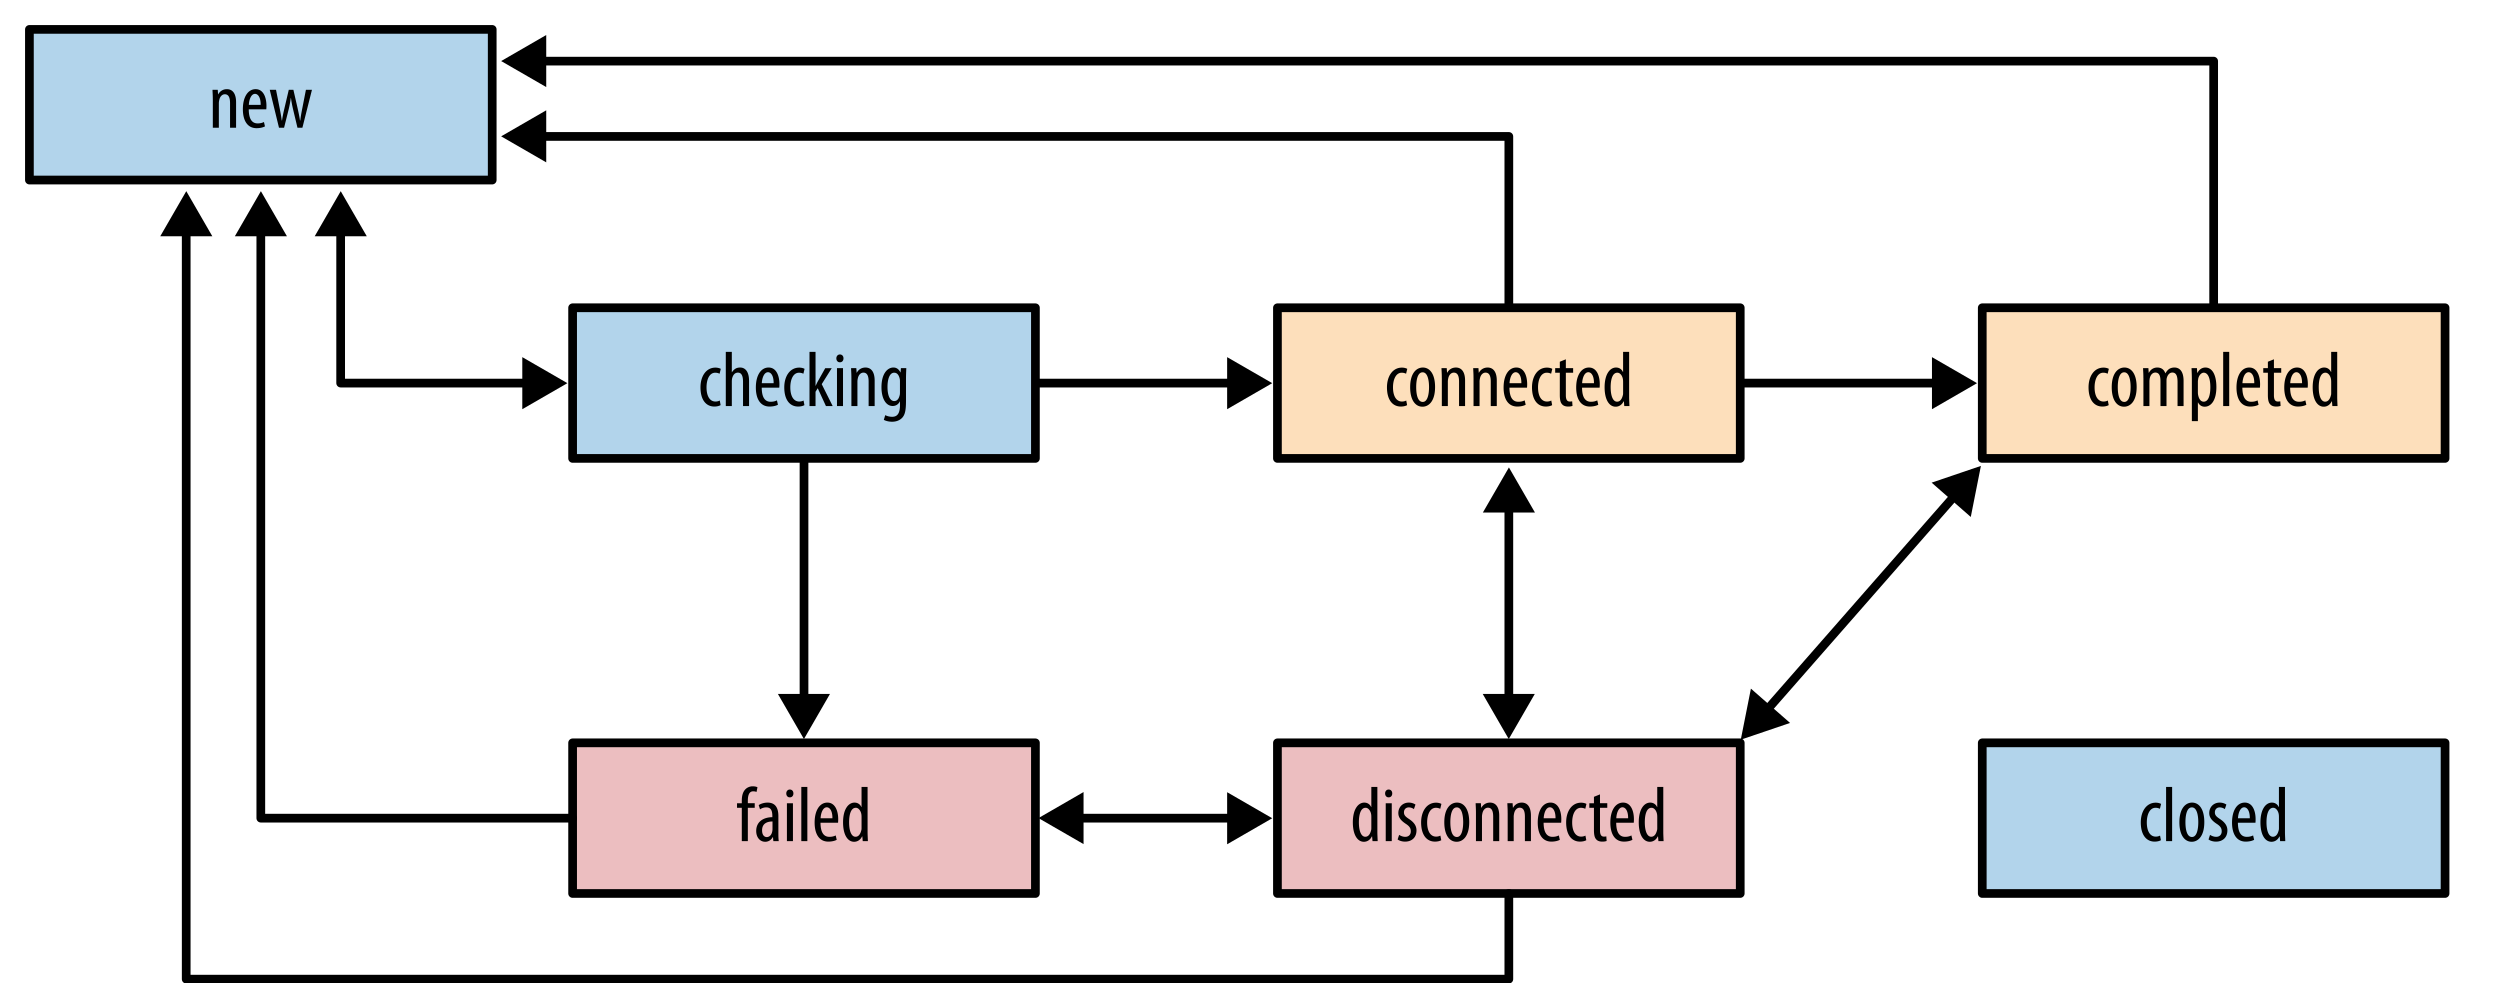
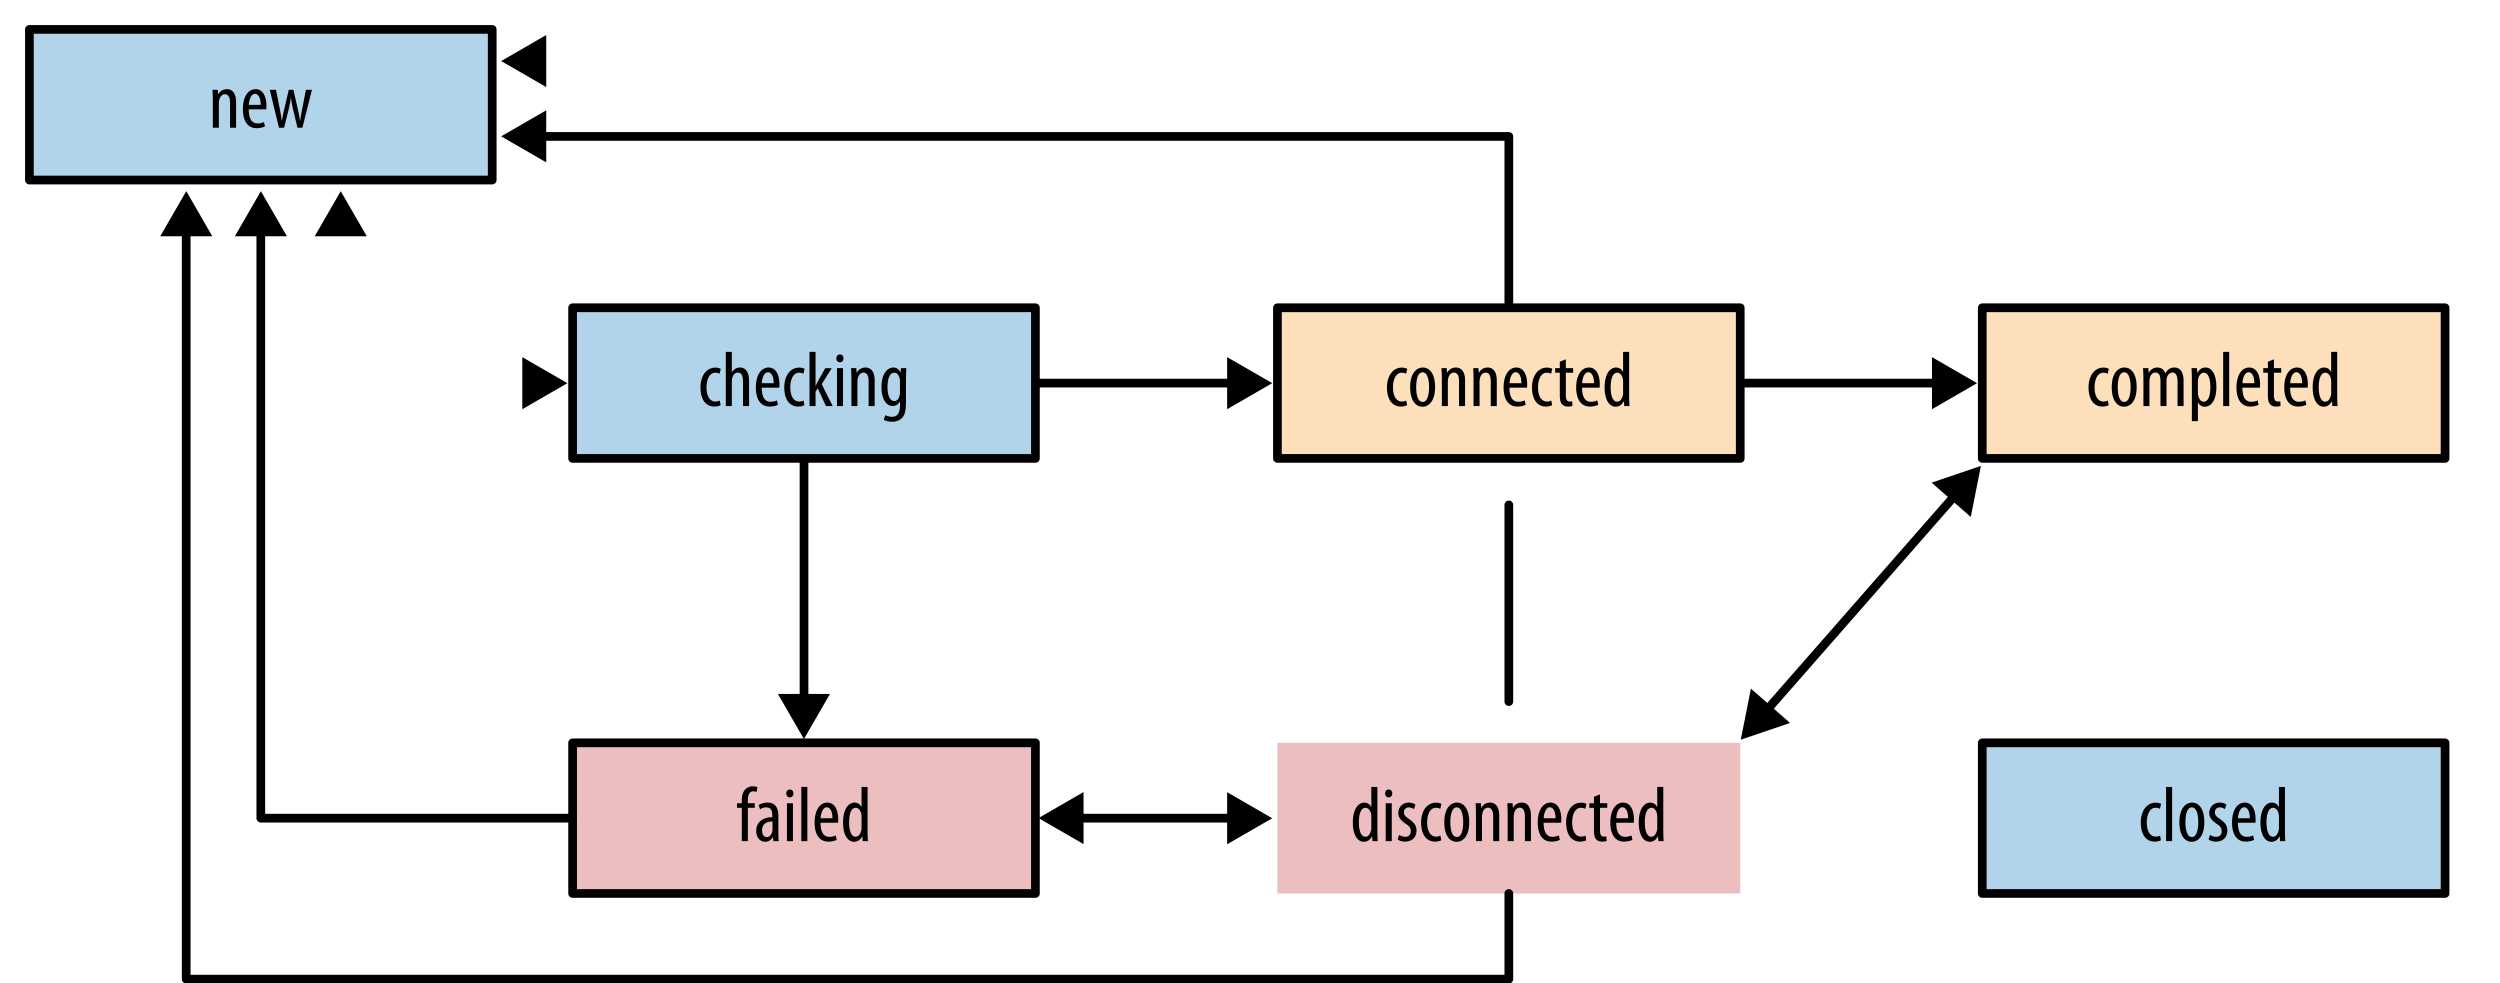
<svg xmlns="http://www.w3.org/2000/svg" viewBox="0 0 287.306 113.025">
  <path fill="none" stroke="#000" d="M106.197 44.025h35.704" stroke-linecap="round" stroke-linejoin="round" />
  <path d="M141.025 47.026l5.182-2.992-5.182-2.991z" />
  <path fill="none" stroke="#000" d="M92.399 44.923v35.704" stroke-linecap="round" stroke-linejoin="round" />
  <path d="M89.398 79.751l2.992 5.182 2.991-5.182z" />
  <path fill="none" stroke="#000" d="M173.399 58.025v22.602" stroke-linecap="round" stroke-linejoin="round" />
-   <path d="M170.398 79.751l2.991 5.182 2.992-5.182zM176.4 58.9l-2.991-5.181-2.993 5.181z" />
  <path fill="#b2d4eb" fill-rule="evenodd" d="M3.38 3.38h53.186v17.312H3.38z" clip-rule="evenodd" />
  <path fill="none" stroke="#000" d="M3.38 3.38h53.186v17.312H3.38z" stroke-linecap="round" stroke-linejoin="round" />
  <path fill="#b2d4eb" fill-rule="evenodd" d="M65.806 35.369h53.186v17.312H65.806z" clip-rule="evenodd" />
  <path fill="none" stroke="#000" d="M65.806 35.369h53.186v17.312H65.806zm121.392 8.656h35.703" stroke-linecap="round" stroke-linejoin="round" />
  <path d="M222.026 47.026l5.181-2.992-5.181-2.991z" />
  <path fill="#fddfbb" fill-rule="evenodd" d="M146.806 35.369h53.186v17.312h-53.186z" clip-rule="evenodd" />
  <path fill="none" stroke="#000" d="M146.806 35.369h53.186v17.312h-53.186z" stroke-linecap="round" stroke-linejoin="round" />
  <path fill="#fddfbb" fill-rule="evenodd" d="M227.806 35.369h53.186v17.312h-53.186z" clip-rule="evenodd" />
  <path fill="none" stroke="#000" d="M227.806 35.369h53.186v17.312h-53.186zM123.649 94.025h18.252" stroke-linecap="round" stroke-linejoin="round" />
  <path d="M141.025 97.026l5.182-2.992-5.182-2.991zm-16.501-6.002l-5.181 2.992 5.181 2.991z" />
  <path fill="#ecbec0" fill-rule="evenodd" d="M65.806 85.369h53.186v17.312H65.806z" clip-rule="evenodd" />
  <path fill="none" stroke="#000" d="M65.806 85.369h53.186v17.312H65.806z" stroke-linecap="round" stroke-linejoin="round" />
  <path fill="#ecbec0" fill-rule="evenodd" d="M146.806 85.369h53.186v17.312h-53.186z" clip-rule="evenodd" />
-   <path fill="none" stroke="#000" d="M146.806 85.369h53.186v17.312h-53.186z" stroke-linecap="round" stroke-linejoin="round" />
  <path fill="#b2d4eb" fill-rule="evenodd" d="M227.806 85.369h53.186v17.312h-53.186z" clip-rule="evenodd" />
  <path fill="none" stroke="#000" d="M227.806 85.369h53.186v17.312h-53.186zm-162 8.656H29.973v-67.75" stroke-linecap="round" stroke-linejoin="round" />
  <path d="M32.974 27.15l-2.992-5.181-2.991 5.181z" />
  <path fill="none" stroke="#000" d="M173.399 102.681v9.844h-152v-86.25" stroke-linecap="round" stroke-linejoin="round" />
  <path d="M24.4 27.15l-2.992-5.181-2.991 5.181z" />
-   <path fill="none" stroke="#000" d="M60.899 44.025h-21.75v-17.75" stroke-linecap="round" stroke-linejoin="round" />
  <path d="M42.15 27.15l-2.992-5.181-2.991 5.181zm17.873 19.876l5.182-2.992-5.182-2.991z" />
  <path fill="none" stroke="#000" d="M173.399 35.15V15.678h-111.5" stroke-linecap="round" stroke-linejoin="round" />
  <path d="M62.774 12.677l-5.181 2.991 5.181 2.992z" />
-   <path fill="none" stroke="#000" d="M254.399 35.15V7.025h-192.5" stroke-linecap="round" stroke-linejoin="round" />
  <path d="M62.774 4.024l-5.181 2.992 5.181 2.991z" />
  <path fill="none" stroke="#000" d="M202.899 81.775l21.907-25" stroke-linecap="round" stroke-linejoin="round" />
  <path d="M226.486 59.411l1.165-5.869-5.664 1.926zm-25.267 19.728l-1.165 5.868 5.664-1.925zM24.457 11.445c0-.513-.027-.773-.036-1.125h.603l.036.522h.018c.189-.352.54-.595.999-.595.604 0 1.054.441 1.054 1.504v2.926h-.693v-2.809c0-.522-.099-1.035-.603-1.035-.288 0-.567.243-.648.711a1.57 1.57 0 0 0-.036.387v2.746h-.693v-3.232zm4.13 1.117c.009 1.341.531 1.62 1.026 1.62.306 0 .549-.072.72-.162l.117.504c-.243.136-.612.207-.963.207-1.035 0-1.576-.846-1.576-2.188 0-1.413.594-2.296 1.468-2.296.882 0 1.242.937 1.242 1.918 0 .171-.009.288-.018.396h-2.016zm1.369-.513c.009-.873-.315-1.261-.648-1.261-.45 0-.684.667-.711 1.261h1.359zm1.764-1.729l.423 2.134c.09.468.18.937.234 1.387h.036c.063-.45.171-.955.27-1.369l.504-2.151h.531l.477 2.089c.108.486.207.945.279 1.432h.036c.054-.459.135-.909.234-1.404l.414-2.116h.693l-1.098 4.357h-.567l-.504-2.115a12.152 12.152 0 0 1-.243-1.306h-.018c-.072.513-.153.918-.252 1.332l-.522 2.089h-.585L31 10.322h.72zm51.095 36.239c-.153.091-.414.162-.72.162-.954 0-1.594-.765-1.594-2.205 0-1.252.63-2.269 1.72-2.269.234 0 .486.062.612.144l-.135.559a1.13 1.13 0 0 0-.495-.117c-.702 0-1.008.828-1.008 1.684 0 1.017.387 1.629 1.026 1.629.18 0 .342-.036.495-.117l.099.53zm.594-6.122h.693v2.34h.018c.09-.152.225-.287.369-.387.153-.099.333-.153.576-.153.549 0 1.018.433 1.018 1.54v2.89h-.693v-2.809c0-.54-.117-1.035-.585-1.035-.324 0-.567.233-.675.692-.018.1-.027.226-.027.324v2.827h-.693v-6.229zm4.131 4.115c.009 1.341.531 1.62 1.026 1.62.306 0 .549-.072.72-.162l.117.504c-.243.136-.612.207-.963.207-1.035 0-1.576-.846-1.576-2.188 0-1.413.594-2.296 1.468-2.296.882 0 1.242.937 1.242 1.918 0 .171-.009.288-.018.396H87.54zm1.368-.514c.009-.873-.315-1.261-.648-1.261-.45 0-.684.667-.711 1.261h1.359zm3.537 2.521c-.153.091-.414.162-.72.162-.954 0-1.594-.765-1.594-2.205 0-1.252.63-2.269 1.72-2.269.234 0 .486.062.612.144l-.135.559a1.13 1.13 0 0 0-.495-.117c-.702 0-1.008.828-1.008 1.684 0 1.017.387 1.629 1.026 1.629.18 0 .342-.036.495-.117l.099.53zm1.278-2.224h.018c.081-.171.153-.342.234-.485l.864-1.54h.747l-1.152 1.837 1.261 2.521h-.775l-.945-2.053-.252.405v1.647h-.693v-6.229h.693v3.897zm2.789-2.7c-.225 0-.396-.181-.396-.45 0-.271.18-.45.405-.45.252 0 .414.18.414.45s-.162.45-.414.45h-.009zm-.324 5.032V42.31h.693v4.357h-.693zm1.656-3.232c0-.513-.027-.773-.036-1.125h.603l.036.522h.018c.189-.352.54-.595.999-.595.604 0 1.054.441 1.054 1.504v2.926h-.693v-2.809c0-.522-.099-1.035-.603-1.035-.288 0-.567.243-.648.711a1.57 1.57 0 0 0-.036.387v2.746h-.693v-3.232zm6.274 2.673c0 1.144-.144 1.576-.432 1.9-.27.288-.675.459-1.161.459-.369 0-.729-.09-.954-.216l.162-.541c.171.091.459.189.801.189.549 0 .892-.342.892-1.332v-.441h-.018a.873.873 0 0 1-.828.531c-.774 0-1.279-.873-1.279-2.152 0-1.611.72-2.269 1.369-2.269.459 0 .675.307.81.559h.018l.036-.486h.621c-.009.297-.036.685-.036 1.359v2.44zm-.693-2.295c0-.117-.009-.226-.036-.324-.072-.288-.234-.657-.63-.657-.495 0-.765.675-.765 1.639 0 1.116.351 1.62.765 1.62.216 0 .486-.099.621-.621.045-.135.045-.271.045-.396v-1.261zm58.284 2.746c-.153.091-.414.162-.721.162-.954 0-1.594-.765-1.594-2.205 0-1.252.631-2.269 1.72-2.269.234 0 .486.062.612.144l-.135.559a1.134 1.134 0 0 0-.495-.117c-.702 0-1.009.828-1.009 1.684 0 1.017.388 1.629 1.026 1.629.181 0 .343-.036.495-.117l.101.53zm1.764.18c-.783 0-1.414-.712-1.414-2.242 0-1.593.712-2.26 1.459-2.26.783 0 1.404.721 1.404 2.242 0 1.692-.774 2.26-1.44 2.26h-.009zm.036-.55c.594 0 .72-1.017.72-1.701 0-.675-.126-1.701-.738-1.701-.621 0-.738 1.026-.738 1.701 0 .721.126 1.701.747 1.701h.009zm2.187-2.754c0-.513-.027-.773-.036-1.125h.603l.036.522h.019c.188-.352.54-.595.999-.595.604 0 1.054.441 1.054 1.504v2.926h-.693v-2.809c0-.522-.1-1.035-.604-1.035-.288 0-.567.243-.648.711a1.62 1.62 0 0 0-.036.387v2.746h-.692v-3.232zm3.644 0c0-.513-.027-.773-.036-1.125h.604l.036.522h.018c.189-.352.54-.595.999-.595.604 0 1.054.441 1.054 1.504v2.926h-.693v-2.809c0-.522-.099-1.035-.603-1.035-.288 0-.567.243-.648.711a1.57 1.57 0 0 0-.036.387v2.746h-.693v-3.232zm4.131 1.117c.01 1.341.531 1.62 1.026 1.62.307 0 .55-.072.721-.162l.117.504c-.243.136-.612.207-.964.207-1.035 0-1.575-.846-1.575-2.188 0-1.413.594-2.296 1.468-2.296.882 0 1.242.937 1.242 1.918 0 .171-.009.288-.019.396h-2.016zm1.369-.514c.009-.873-.315-1.261-.648-1.261-.45 0-.685.667-.711 1.261h1.359zm3.537 2.521c-.153.091-.414.162-.721.162-.954 0-1.594-.765-1.594-2.205 0-1.252.631-2.269 1.72-2.269.234 0 .486.062.612.144l-.135.559a1.134 1.134 0 0 0-.495-.117c-.702 0-1.009.828-1.009 1.684 0 1.017.388 1.629 1.026 1.629.181 0 .343-.036.495-.117l.101.53zm1.575-5.267v1.018h.837v.522h-.837v2.593c0 .576.197.72.45.72.116 0 .207-.009.278-.026l.036.531a1.522 1.522 0 0 1-.513.071c-.279 0-.522-.071-.685-.261-.18-.198-.261-.495-.261-1.099v-2.529h-.531v-.522h.531v-.738l.695-.28zm1.862 3.26c.01 1.341.531 1.62 1.026 1.62.307 0 .55-.072.721-.162l.117.504c-.243.136-.612.207-.964.207-1.035 0-1.575-.846-1.575-2.188 0-1.413.594-2.296 1.468-2.296.882 0 1.242.937 1.242 1.918 0 .171-.009.288-.019.396h-2.016zm1.369-.514c.009-.873-.315-1.261-.648-1.261-.45 0-.685.667-.711 1.261h1.359zm4.041-3.601v5.186c0 .297.027.792.036 1.044h-.595l-.045-.54h-.036c-.135.306-.45.612-.909.612-.738 0-1.27-.792-1.27-2.233 0-1.548.64-2.269 1.314-2.269.315 0 .622.145.793.514h.018v-2.313h.694zm-.693 3.529c0-.09 0-.188-.009-.288-.036-.45-.315-.846-.648-.846-.576 0-.774.801-.774 1.674 0 .919.234 1.657.738 1.657.217 0 .514-.117.666-.747.027-.081.027-.181.027-.288v-1.162zm55.805 2.593c-.154.091-.414.162-.721.162-.954 0-1.594-.765-1.594-2.205 0-1.252.631-2.269 1.72-2.269.233 0 .486.062.612.144l-.135.559a1.136 1.136 0 0 0-.496-.117c-.701 0-1.008.828-1.008 1.684 0 1.017.387 1.629 1.026 1.629.181 0 .343-.036.495-.117l.101.53zm1.764.18c-.783 0-1.414-.712-1.414-2.242 0-1.593.711-2.26 1.459-2.26.783 0 1.404.721 1.404 2.242 0 1.692-.774 2.26-1.44 2.26h-.009zm.035-.55c.595 0 .721-1.017.721-1.701 0-.675-.126-1.701-.738-1.701-.621 0-.738 1.026-.738 1.701 0 .721.126 1.701.747 1.701h.008zm2.188-2.754c0-.513-.027-.773-.037-1.125h.613l.035.531h.018c.189-.351.514-.604.973-.604.405 0 .756.189.918.657h.019c.117-.216.271-.387.423-.495.18-.107.379-.162.604-.162.594 0 1.053.424 1.053 1.54v2.89h-.693V43.93c0-.566-.08-1.116-.603-1.116-.288 0-.54.243-.64.657-.026.108-.026.243-.026.388v2.809h-.693v-2.863c0-.477-.081-.99-.595-.99-.287 0-.566.243-.647.712a2.163 2.163 0 0 0-.027.369v2.772h-.692v-3.233zm5.57.234c0-.666-.027-1.053-.036-1.359h.622l.035.549h.018c.234-.459.586-.621.919-.621.765 0 1.261.802 1.261 2.242 0 1.62-.666 2.26-1.342 2.26-.414 0-.648-.252-.766-.495h-.018v2.151h-.693v-4.727zm.693 1.404c0 .126.009.252.036.36.135.621.44.729.63.729.576 0 .766-.792.766-1.666 0-.909-.217-1.665-.766-1.665-.314 0-.604.396-.639.792-.027.108-.027.216-.027.333v1.117zm2.907-4.636h.693v6.229h-.693v-6.229zm2.205 4.115c.01 1.341.531 1.62 1.026 1.62.306 0 .55-.072.72-.162l.117.504c-.242.136-.611.207-.963.207-1.035 0-1.576-.846-1.576-2.188 0-1.413.595-2.296 1.469-2.296.882 0 1.242.937 1.242 1.918 0 .171-.01.288-.019.396h-2.016zm1.369-.514c.008-.873-.316-1.261-.648-1.261-.451 0-.685.667-.711 1.261h1.359zm2.258-2.746v1.018h.838v.522h-.838v2.593c0 .576.198.72.451.72.116 0 .207-.009.278-.026l.036.531a1.524 1.524 0 0 1-.514.071c-.279 0-.521-.071-.684-.261-.18-.198-.262-.495-.262-1.099v-2.529h-.53v-.522h.531v-.738l.694-.28zm1.863 3.26c.01 1.341.531 1.62 1.026 1.62.306 0 .55-.072.72-.162l.117.504c-.242.136-.611.207-.963.207-1.035 0-1.576-.846-1.576-2.188 0-1.413.595-2.296 1.469-2.296.882 0 1.242.937 1.242 1.918 0 .171-.01.288-.019.396h-2.016zm1.369-.514c.008-.873-.316-1.261-.648-1.261-.451 0-.685.667-.711 1.261h1.359zm4.04-3.601v5.186c0 .297.027.792.036 1.044h-.594l-.045-.54h-.037c-.135.306-.449.612-.908.612-.738 0-1.27-.792-1.27-2.233 0-1.548.639-2.269 1.314-2.269.314 0 .621.145.792.514h.019v-2.313h.693zm-.692 3.529c0-.09 0-.188-.01-.288-.036-.45-.314-.846-.648-.846-.576 0-.773.801-.773 1.674 0 .919.233 1.657.738 1.657.216 0 .513-.117.666-.747.027-.081.027-.181.027-.288v-1.162zM85.249 96.667v-3.835H84.7v-.522h.549v-.27c0-.469.072-.955.387-1.306a1.18 1.18 0 0 1 .874-.369c.234 0 .414.045.54.107l-.108.541a.982.982 0 0 0-.387-.072c-.495 0-.612.531-.612 1.089v.279h.792v.522h-.792v3.835h-.694zm4.204-.99c0 .333 0 .711.045.99h-.621l-.045-.459h-.027c-.189.333-.495.531-.864.531-.585 0-1.036-.486-1.036-1.242 0-1.099.874-1.576 1.854-1.585v-.135c0-.585-.144-.99-.693-.99-.27 0-.513.081-.72.225l-.153-.486c.189-.135.585-.288 1.018-.288.873 0 1.242.576 1.242 1.549v1.89zm-.676-1.27c-.36 0-1.197.072-1.197 1.018 0 .576.288.774.531.774.306 0 .558-.226.639-.657a1.2 1.2 0 0 0 .027-.252v-.883zm1.98-2.772c-.225 0-.396-.181-.396-.45 0-.271.18-.45.405-.45.252 0 .414.18.414.45s-.162.45-.414.45h-.009zm-.323 5.032V92.31h.693v4.357h-.693zm1.655-6.229h.693v6.229h-.693v-6.229zm2.205 4.114c.009 1.341.531 1.62 1.026 1.62.306 0 .549-.072.72-.162l.117.504c-.243.136-.612.207-.963.207-1.035 0-1.576-.846-1.576-2.188 0-1.413.594-2.296 1.468-2.296.882 0 1.242.937 1.242 1.918 0 .171-.009.288-.018.396h-2.016zm1.369-.514c.009-.873-.315-1.261-.648-1.261-.45 0-.684.667-.711 1.261h1.359zm4.041-3.6v5.186c0 .297.027.792.036 1.044h-.594l-.045-.54h-.036c-.135.306-.45.612-.909.612-.738 0-1.27-.792-1.27-2.233 0-1.548.639-2.269 1.314-2.269.315 0 .622.145.792.514h.018v-2.313h.694zm-.693 3.528c0-.09 0-.188-.009-.288-.036-.45-.315-.846-.648-.846-.576 0-.774.801-.774 1.674 0 .919.234 1.657.738 1.657.216 0 .513-.117.666-.747.027-.081.027-.181.027-.288v-1.162zm59.279-3.528v5.186c0 .297.027.792.036 1.044h-.595l-.045-.54h-.036c-.135.306-.45.612-.909.612-.738 0-1.27-.792-1.27-2.233 0-1.548.64-2.269 1.314-2.269.315 0 .622.145.793.514h.018v-2.313h.694zm-.694 3.528c0-.09 0-.188-.009-.288-.036-.45-.315-.846-.648-.846-.576 0-.774.801-.774 1.674 0 .919.234 1.657.738 1.657.217 0 .514-.117.666-.747.027-.081.027-.181.027-.288v-1.162zm1.98-2.331c-.226 0-.396-.181-.396-.45 0-.271.181-.45.405-.45.252 0 .414.18.414.45s-.162.45-.414.45h-.009zm-.325 5.032V92.31h.693v4.357h-.693zm1.539-.72c.152.099.423.225.702.225.387 0 .639-.243.639-.63 0-.333-.117-.567-.558-.855-.567-.369-.873-.747-.873-1.242 0-.712.521-1.207 1.197-1.207.342 0 .594.108.773.226l-.18.522a.994.994 0 0 0-.585-.198c-.369 0-.559.27-.559.558s.108.459.54.747c.505.324.9.729.9 1.333 0 .873-.594 1.296-1.314 1.296-.314 0-.666-.099-.854-.252l.172-.523zm4.843.612c-.153.091-.414.162-.721.162-.954 0-1.594-.765-1.594-2.205 0-1.252.631-2.269 1.72-2.269.234 0 .486.062.612.144l-.135.559a1.134 1.134 0 0 0-.495-.117c-.702 0-1.009.828-1.009 1.684 0 1.017.388 1.629 1.026 1.629.181 0 .343-.036.495-.117l.101.53zm1.764.18c-.783 0-1.414-.712-1.414-2.242 0-1.593.712-2.26 1.459-2.26.783 0 1.404.721 1.404 2.242 0 1.692-.774 2.26-1.44 2.26h-.009zm.036-.55c.594 0 .72-1.017.72-1.701 0-.675-.126-1.701-.738-1.701-.621 0-.738 1.026-.738 1.701 0 .721.126 1.701.747 1.701h.009zm2.187-2.754c0-.513-.027-.773-.036-1.125h.603l.036.522h.019c.188-.352.54-.595.999-.595.604 0 1.054.441 1.054 1.504v2.926h-.695v-2.809c0-.522-.1-1.035-.604-1.035-.288 0-.567.243-.648.711a1.62 1.62 0 0 0-.036.387v2.746h-.692v-3.232zm3.644 0c0-.513-.027-.773-.036-1.125h.604l.036.522h.018c.189-.352.54-.595.999-.595.604 0 1.054.441 1.054 1.504v2.926h-.693v-2.809c0-.522-.099-1.035-.603-1.035-.288 0-.567.243-.648.711a1.57 1.57 0 0 0-.036.387v2.746h-.693v-3.232zm4.131 1.117c.01 1.341.531 1.62 1.026 1.62.307 0 .55-.072.721-.162l.117.504c-.243.136-.612.207-.964.207-1.035 0-1.575-.846-1.575-2.188 0-1.413.594-2.296 1.468-2.296.882 0 1.242.937 1.242 1.918 0 .171-.009.288-.019.396h-2.016zm1.369-.514c.009-.873-.315-1.261-.648-1.261-.45 0-.685.667-.711 1.261h1.359zm3.537 2.521c-.153.091-.414.162-.721.162-.954 0-1.594-.765-1.594-2.205 0-1.252.631-2.269 1.72-2.269.234 0 .486.062.612.144l-.135.559a1.134 1.134 0 0 0-.495-.117c-.702 0-1.009.828-1.009 1.684 0 1.017.388 1.629 1.026 1.629.181 0 .343-.036.495-.117l.101.53zm1.574-5.267v1.018h.837v.522h-.837v2.593c0 .576.197.72.45.72.116 0 .207-.009.278-.026l.036.531a1.522 1.522 0 0 1-.513.071c-.279 0-.522-.071-.685-.261-.18-.198-.261-.495-.261-1.099v-2.529h-.531v-.522h.531v-.738l.695-.28zm1.863 3.26c.01 1.341.531 1.62 1.026 1.62.307 0 .55-.072.721-.162l.117.504c-.243.136-.612.207-.964.207-1.035 0-1.575-.846-1.575-2.188 0-1.413.594-2.296 1.468-2.296.882 0 1.242.937 1.242 1.918 0 .171-.009.288-.019.396h-2.016zm1.369-.514c.009-.873-.315-1.261-.648-1.261-.45 0-.685.667-.711 1.261h1.359zm4.041-3.6v5.186c0 .297.027.792.036 1.044h-.595l-.045-.54h-.036c-.135.306-.45.612-.909.612-.738 0-1.27-.792-1.27-2.233 0-1.548.64-2.269 1.314-2.269.315 0 .622.145.793.514h.018v-2.313h.694zm-.693 3.528c0-.09 0-.188-.009-.288-.036-.45-.315-.846-.648-.846-.576 0-.774.801-.774 1.674 0 .919.234 1.657.738 1.657.217 0 .514-.117.666-.747.027-.081.027-.181.027-.288v-1.162zm57.883 2.593c-.152.091-.414.162-.72.162-.954 0-1.594-.765-1.594-2.205 0-1.252.63-2.269 1.72-2.269.234 0 .486.062.612.144l-.136.559a1.13 1.13 0 0 0-.494-.117c-.703 0-1.009.828-1.009 1.684 0 1.017.388 1.629 1.026 1.629.18 0 .342-.036.495-.117l.1.53zm.594-6.121h.693v6.229h-.693v-6.229zm2.943 6.301c-.783 0-1.414-.712-1.414-2.242 0-1.593.712-2.26 1.459-2.26.783 0 1.404.721 1.404 2.242 0 1.692-.773 2.26-1.439 2.26h-.01zm.037-.55c.595 0 .72-1.017.72-1.701 0-.675-.125-1.701-.738-1.701-.621 0-.738 1.026-.738 1.701 0 .721.127 1.701.748 1.701h.008zm2.069-.242c.152.099.423.225.702.225.388 0 .64-.243.64-.63 0-.333-.117-.567-.559-.855-.567-.369-.873-.747-.873-1.242 0-.712.521-1.207 1.197-1.207.342 0 .594.108.773.226l-.18.522a.994.994 0 0 0-.585-.198c-.369 0-.558.27-.558.558s.107.459.539.747c.505.324.9.729.9 1.333 0 .873-.594 1.296-1.314 1.296-.314 0-.666-.099-.854-.252l.172-.523zm3.204-1.395c.009 1.341.531 1.62 1.026 1.62.307 0 .549-.072.721-.162l.117.504c-.244.136-.613.207-.964.207-1.035 0-1.575-.846-1.575-2.188 0-1.413.594-2.296 1.467-2.296.883 0 1.242.937 1.242 1.918 0 .171-.008.288-.018.396h-2.016zm1.368-.514c.01-.873-.314-1.261-.648-1.261-.449 0-.684.667-.711 1.261h1.359zm4.041-3.6v5.186c0 .297.027.792.036 1.044h-.595l-.045-.54h-.035c-.135.306-.451.612-.91.612-.738 0-1.27-.792-1.27-2.233 0-1.548.64-2.269 1.314-2.269.316 0 .622.145.793.514h.018v-2.313h.694zm-.693 3.528c0-.09 0-.188-.009-.288-.036-.45-.315-.846-.647-.846-.576 0-.775.801-.775 1.674 0 .919.234 1.657.738 1.657.217 0 .514-.117.666-.747.027-.081.027-.181.027-.288v-1.162z" />
</svg>